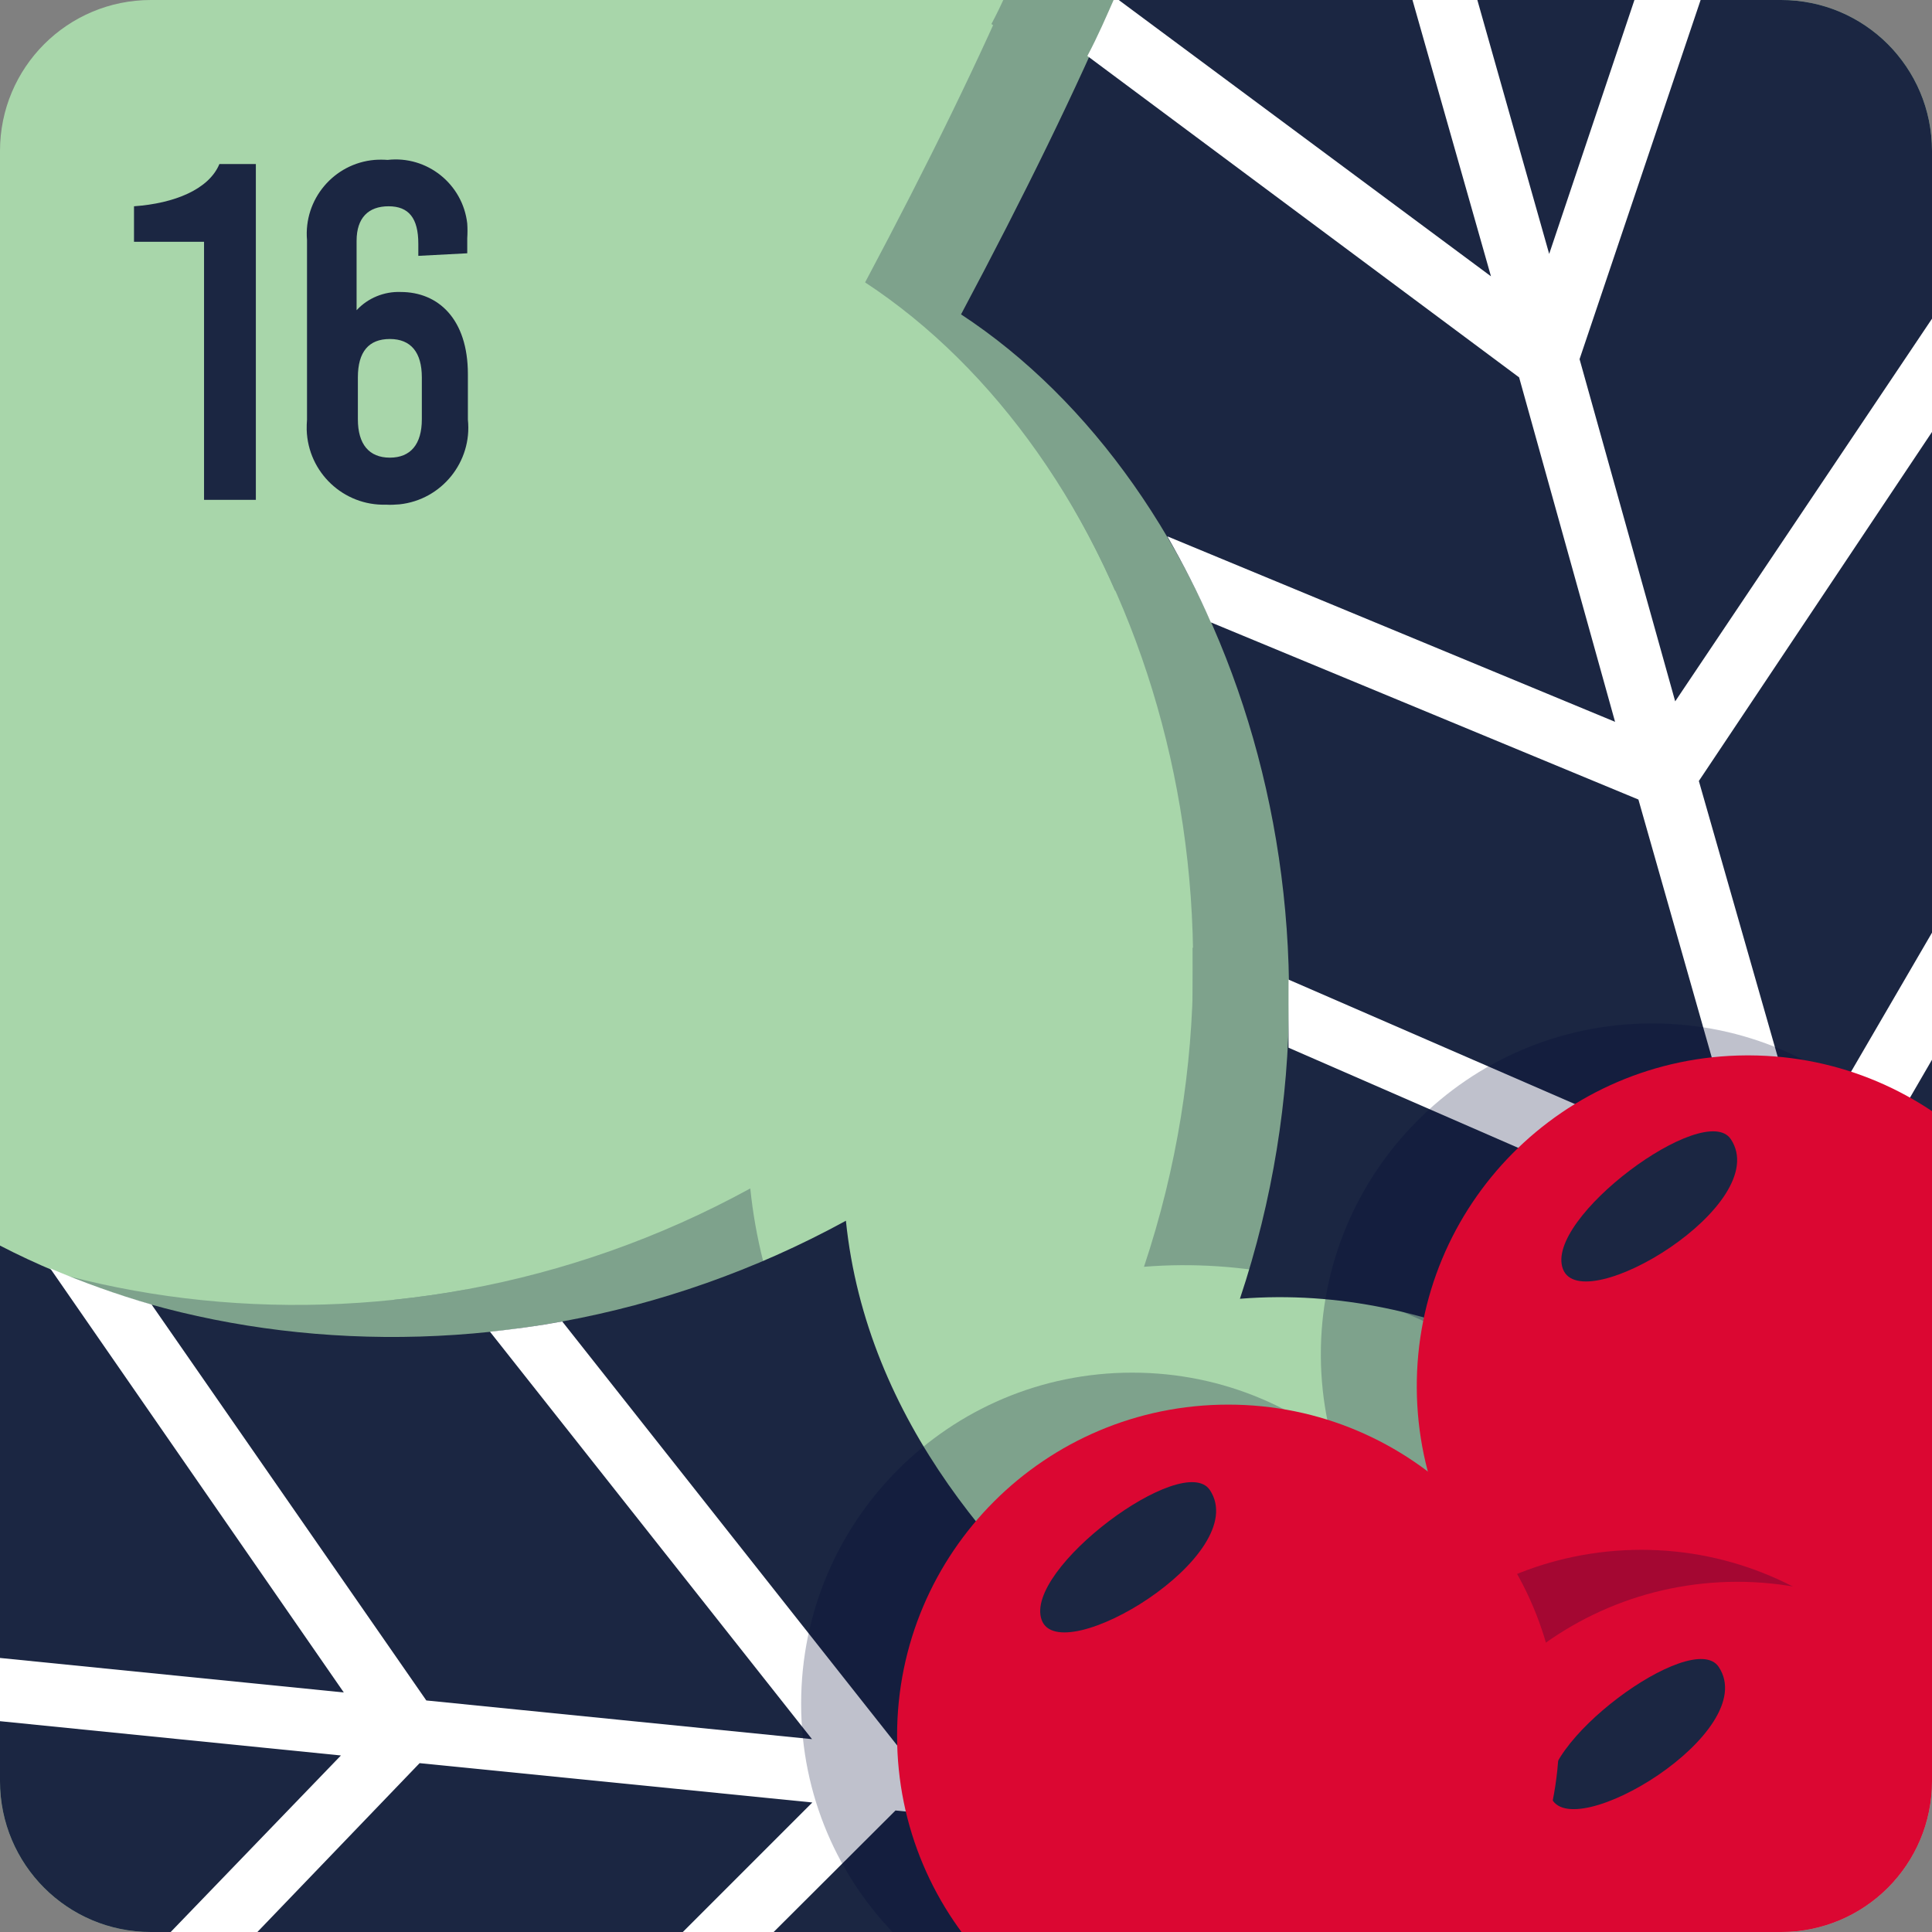
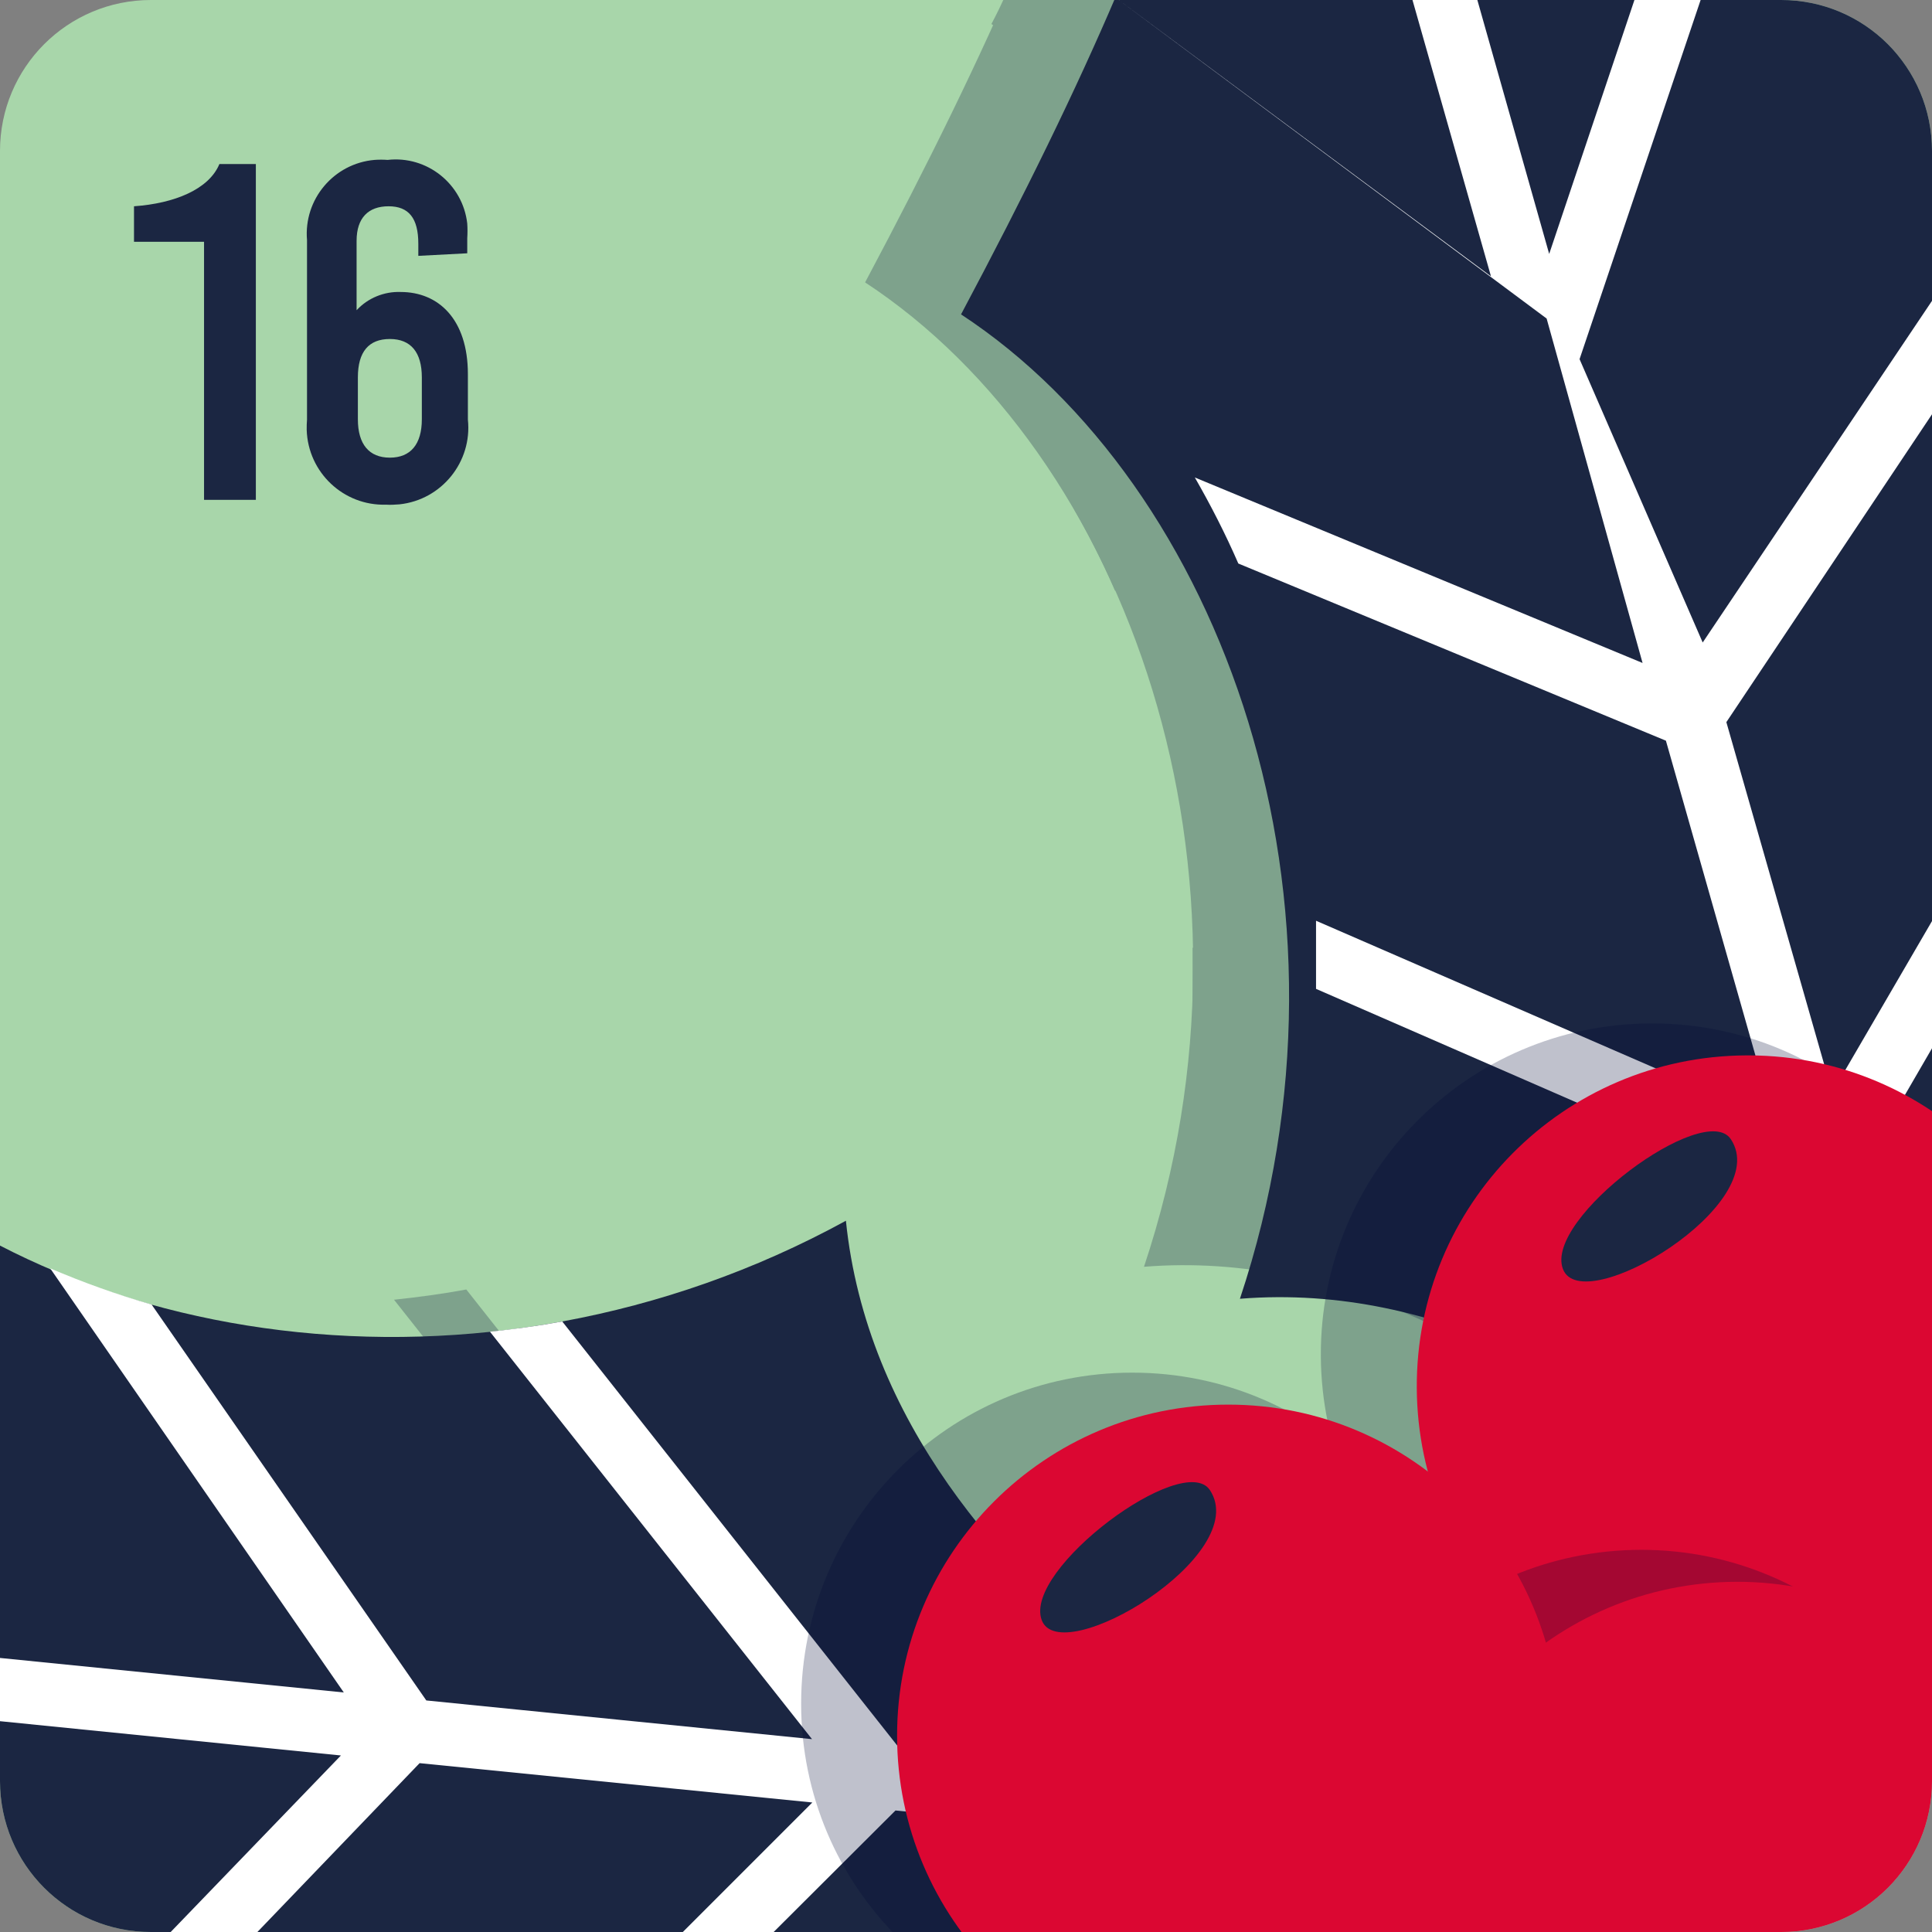
<svg xmlns="http://www.w3.org/2000/svg" enable-background="new 0 0 60.41 60.41" viewBox="0 0 60.41 60.41">
  <rect x="0" y="0" width="60.41" height="60.41" fill="#808080" stroke="none" />
  <clipPath id="a">
    <path d="m4.72 0h50.97c2.61 0 4.72 2.11 4.72 4.72v50.97c0 2.61-2.11 4.72-4.72 4.72h-50.97c-2.61 0-4.72-2.11-4.72-4.72v-50.97c0-2.61 2.11-4.72 4.72-4.72z" />
  </clipPath>
  <path d="m4.72 0h50.97c2.61 0 4.72 2.11 4.72 4.72v50.97c0 2.61-2.11 4.72-4.72 4.72h-50.97c-2.61 0-4.72-2.11-4.72-4.72v-50.97c0-2.61 2.11-4.72 4.72-4.72z" fill="#a8d6aa" />
  <g clip-path="url(#a)">
    <g fill="#000835" opacity=".25">
      <path d="m60.19-.61c-14.71-8.61-19.8-13.92-24.43-23 .84 10.2-.7 17.39-8.71 32.44 8.17 5.36 12.87 18.35 8.72 30.78 12.51-1 21.69 13.35 21.69 13.35s.28-17 11.46-22.74c-10.06-8.46-12.87-21.98-8.73-30.83z" />
      <path d="m46.39 10.23 5.43-16.11c-.58-.39-1.14-.79-1.68-1.18l-4.7 14-7.59-26.83c-.73-1.19-1.42-2.44-2.09-3.77.12 1.49.19 2.91.19 4.3l7.67 27-11.76-8.73c-.26.59-.53 1.22-.86 1.84l13.5 10.05 3 10.77-14-5.8c.5.87.96 1.77 1.36 2.69l13.37 5.54 3.37 11.85-14.31-6.22v2.13l15 6.54 3.5 12.34c1.08 1.35 1.67 2.27 1.67 2.27.03-.94.1-1.88.22-2.81l-3.51-12.38 8.54-14.72c-.4-.65-.78-1.31-1.13-2l-8.15 14-3.31-11.58 8.37-12.53c-.11-1.12-.15-2.25-.11-3.37l-9 13.41z" />
    </g>
    <path d="m63.19.39c-14.71-8.61-19.8-13.92-24.43-23 .84 10.2-.7 17.39-8.71 32.44 8.17 5.36 12.87 18.35 8.72 30.78 12.51-1 21.69 13.35 21.69 13.35s.28-17 11.46-22.74c-10.06-8.46-12.87-21.98-8.73-30.83z" fill="#1b2642" />
-     <path d="m49.39 11.23 5.43-16.11c-.58-.39-1.14-.79-1.68-1.18l-4.7 14-7.59-26.83c-.73-1.19-1.42-2.44-2.09-3.77.12 1.49.19 2.91.19 4.3l7.67 27-11.76-8.73c-.26.59-.53 1.22-.86 1.84l13.5 10.05 3 10.77-14-5.8c.5.87.96 1.77 1.36 2.69l13.37 5.54 3.37 11.85-14.31-6.22v2.13l15 6.54 3.5 12.34c1.08 1.35 1.67 2.27 1.67 2.27.03-.94.1-1.88.22-2.81l-3.51-12.38 8.54-14.72c-.4-.65-.78-1.31-1.13-2l-8.15 14-3.31-11.58 8.37-12.53c-.11-1.12-.15-2.25-.11-3.37l-9 13.41z" fill="#fff" />
+     <path d="m49.39 11.23 5.43-16.11c-.58-.39-1.14-.79-1.68-1.18l-4.7 14-7.59-26.83c-.73-1.19-1.42-2.44-2.09-3.77.12 1.49.19 2.91.19 4.3l7.67 27-11.76-8.73l13.5 10.05 3 10.77-14-5.8c.5.87.96 1.77 1.36 2.69l13.37 5.54 3.37 11.85-14.31-6.22v2.13l15 6.54 3.5 12.34c1.08 1.35 1.67 2.27 1.67 2.27.03-.94.1-1.88.22-2.81l-3.51-12.38 8.54-14.72c-.4-.65-.78-1.31-1.13-2l-8.15 14-3.31-11.58 8.37-12.53c-.11-1.12-.15-2.25-.11-3.37l-9 13.41z" fill="#fff" />
    <g fill="#000835" opacity=".25">
-       <path d="m-8.33 34c-13.41 10.52-20.22 13.3-30.41 14.26 9.8 3 15.92 7 27 20 8-5.63 21.79-5.25 31.83 3.17 3.67-12 20.37-15.27 20.37-15.27s-15.72-6.51-17-19c-11.46 6.28-25.08 3.93-31.79-3.16z" />
      <path d="m-3.31 50.81-13-11-1.69 1.19 11.25 9.48-27.7-2.76c-1.37.24-2.78.42-4.27.56 1.43.44 2.78.9 4.08 1.4l28 2.79-12.48 7.72c.47.46.94.94 1.42 1.44l14.28-8.84 11.08 1.1-10.54 10.93c.99-.15 2-.24 3-.28l10-10.41 12.28 1.23-11 11c.66.25 1.32.53 2 .82l11.6-11.57 12.76 1.28c1.65-.51 2.72-.72 2.72-.72s-1-.42-2.53-1.24l-12.84-1.28-10.53-13.33c-.75.14-1.51.24-2.26.32l10.07 12.74-12.06-1.21-8.59-12.38c-1.08-.31-2.14-.69-3.17-1.13l9.18 13.26z" />
    </g>
    <path d="m-5.33 35c-13.41 10.52-20.22 13.3-30.41 14.26 9.8 3 15.92 7 27 20 7.97-5.62 21.74-5.26 31.82 3.18 3.67-12 20.37-15.27 20.37-15.27s-15.72-6.51-17-19c-11.45 6.27-25.07 3.92-31.78-3.17z" fill="#1b2642" />
    <path d="m-.31 51.81-13-11-1.69 1.19 11.25 9.48-27.7-2.76c-1.37.24-2.78.42-4.27.56 1.43.44 2.78.9 4.08 1.4l28 2.79-12.48 7.72c.47.46.94.94 1.42 1.44l14.22-8.86 11.14 1.12-10.54 10.93c.99-.15 2-.24 3-.28l10-10.41 12.28 1.23-11 11c.66.25 1.32.53 2 .82l11.6-11.57 12.76 1.28c1.65-.51 2.72-.72 2.72-.72s-1-.42-2.53-1.24l-12.84-1.28-10.53-13.33c-.75.14-1.51.24-2.26.32l10.07 12.74-12.06-1.21-8.59-12.38c-1.08-.31-2.14-.69-3.17-1.13l9.18 13.26z" fill="#fff" />
    <g fill="#000835" opacity=".25">
      <path d="m62 42.3c.03 5.72-4.58 10.37-10.3 10.4s-10.37-4.58-10.4-10.3 4.58-10.37 10.3-10.4h.1c5.68.02 10.28 4.62 10.3 10.3z" />
      <path d="m51.12 34.62c-.82-1.23-5.85 2.48-5.25 4.06s6.6-2.03 5.25-4.06z" />
    </g>
    <path d="m65 43.3c.03 5.72-4.58 10.37-10.3 10.4s-10.37-4.58-10.4-10.3 4.58-10.37 10.3-10.4h.1c5.68.02 10.28 4.62 10.3 10.3z" fill="#db0732" />
    <path d="m54.12 35.62c-.82-1.23-5.85 2.48-5.25 4.06s6.6-2.03 5.25-4.06z" fill="#1b2642" />
    <g fill="#000835" opacity=".25">
      <path d="m61.67 58.8c.01 5.72-4.62 10.35-10.34 10.36s-10.35-4.62-10.36-10.34 4.62-10.35 10.34-10.36h.01c5.71 0 10.34 4.63 10.35 10.34z" />
      <path d="m50.74 51.12c-.82-1.23-5.84 2.48-5.25 4.06s6.61-2.03 5.25-4.06z" />
    </g>
    <path d="m64.67 59.8c.01 5.72-4.62 10.35-10.34 10.36s-10.35-4.62-10.36-10.34 4.62-10.35 10.34-10.36h.01c5.71 0 10.34 4.63 10.35 10.34z" fill="#db0732" />
-     <path d="m53.74 52.12c-.82-1.23-5.84 2.48-5.25 4.06s6.61-2.03 5.25-4.06z" fill="#1b2642" />
    <g fill="#000835" opacity=".25">
      <path d="m45.75 53.27c0 5.72-4.63 10.35-10.35 10.35s-10.35-4.63-10.35-10.35 4.63-10.35 10.35-10.35h.01c5.71 0 10.34 4.63 10.34 10.34z" />
-       <path d="m34.83 45.59c-.83-1.23-5.83 2.47-5.26 4.06s6.61-2.03 5.26-4.06z" />
    </g>
    <path d="m48.75 54.27c0 5.72-4.63 10.35-10.35 10.35s-10.35-4.63-10.35-10.35 4.63-10.35 10.35-10.35h.01c5.71 0 10.34 4.63 10.34 10.34z" fill="#db0732" />
    <path d="m37.83 46.59c-.83-1.23-5.83 2.47-5.26 4.06s6.61-2.03 5.26-4.06z" fill="#1b2642" />
  </g>
  <g fill="#1b2642">
    <path d="m8 15.63h-1.62v-8.07h-2.19v-1.11c1.27-.09 2.34-.53 2.67-1.32h1.14z" />
    <path d="m14.61 7.45v.47l-1.53.08v-.38c0-.8-.3-1.17-.93-1.17s-1 .36-1 1.08v2.17c.35-.38.86-.59 1.38-.57 1.17 0 2.1.84 2.1 2.57v1.42c.14 1.32-.82 2.51-2.14 2.65-.14.01-.28.02-.42.01-1.33.04-2.44-1.01-2.48-2.34 0-.11 0-.22.01-.32v-5.61c-.11-1.28.84-2.4 2.11-2.51.14-.01.27-.01.41 0 1.23-.14 2.35.75 2.49 1.99.01.15.01.31 0 .46zm-3.42 4.35v1.31c0 .78.35 1.2 1 1.2s1-.42 1-1.2v-1.31c0-.78-.34-1.2-1-1.2s-1 .4-1 1.2z" />
  </g>
</svg>